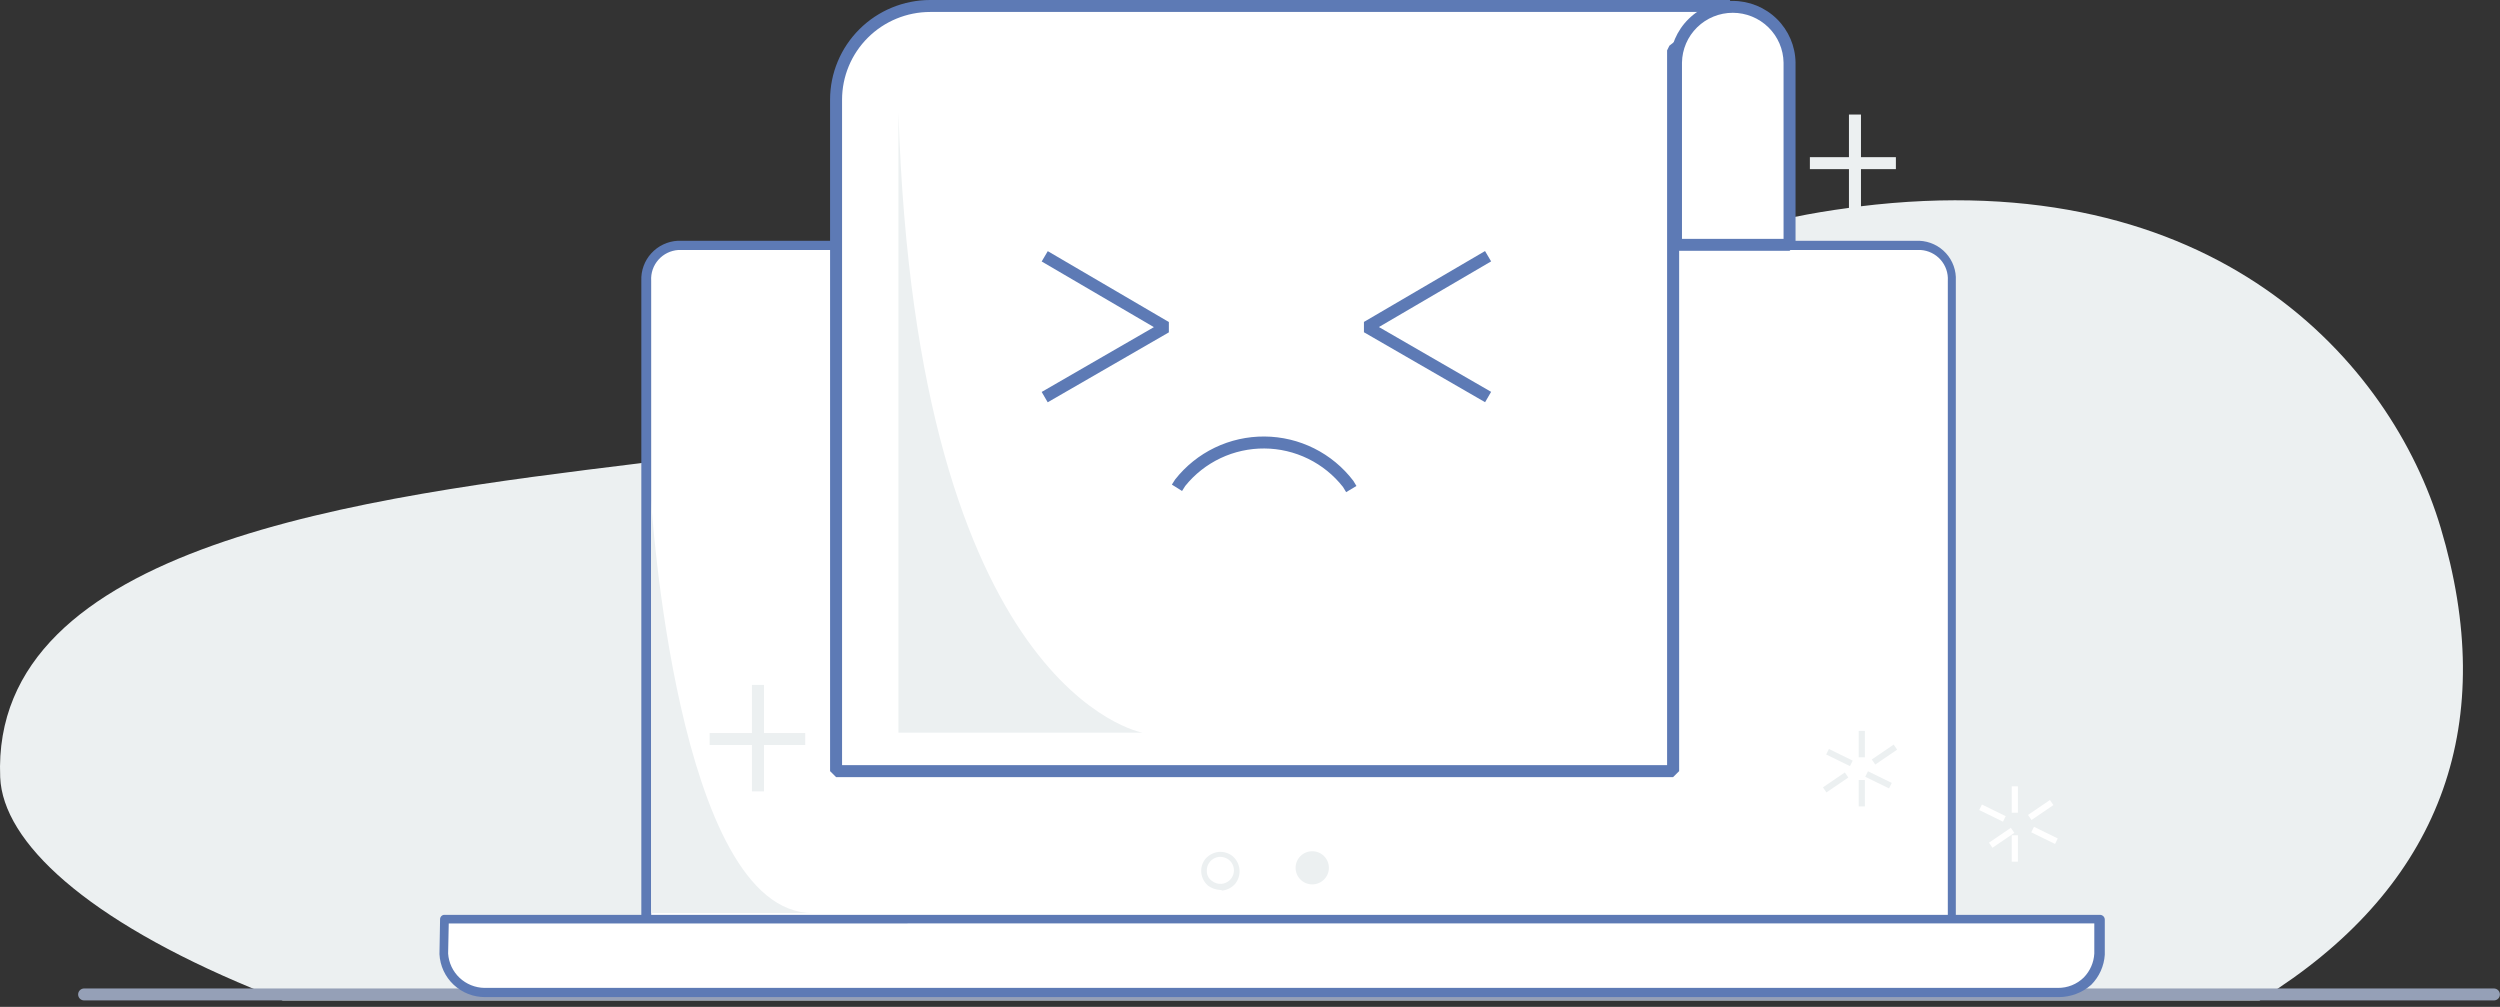
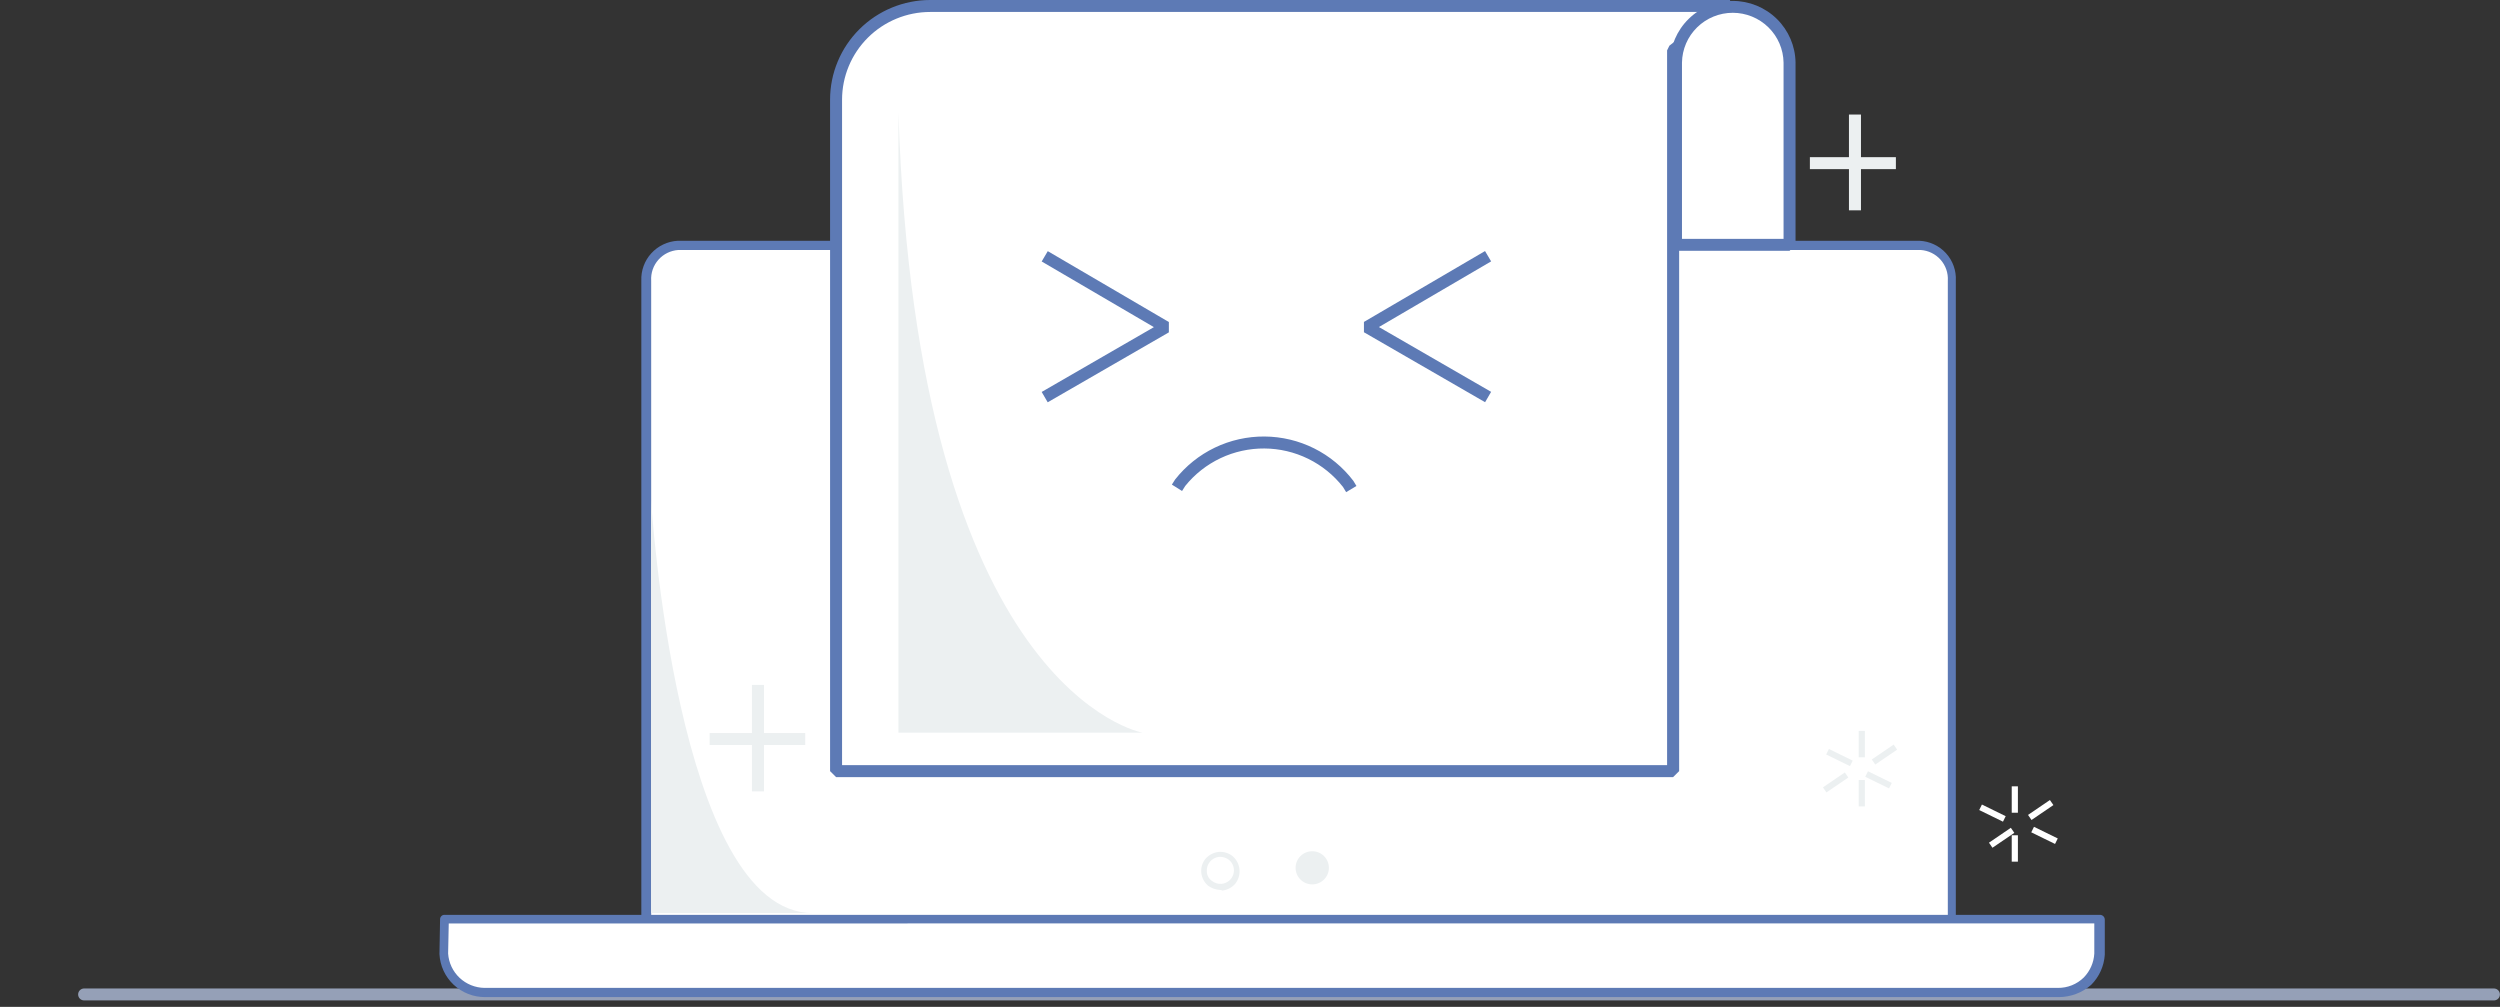
<svg xmlns="http://www.w3.org/2000/svg" width="365" height="147" viewBox="0 0 365 147" fill="none">
  <rect x="0" y="0" width="365" height="147" fill="#333333" stroke="none" />
-   <path d="M332.58 144.322C331.702 144.916 330.807 145.492 329.894 146.069H41.277C39.767 145.492 38.31 144.916 36.906 144.322C12.631 134.274 0.414 122.951 0.028 113.48C-1.411 79.406 53.142 72.574 93.338 67.646L94.057 67.541C94.303 67.524 94.549 67.489 94.777 67.454C96.058 67.314 97.305 67.157 98.551 66.999H98.638C105.221 66.178 111.276 65.374 116.507 64.483C118.122 64.204 119.719 63.924 121.316 63.645C121.615 63.592 121.913 63.54 122.194 63.487C122.475 63.435 122.791 63.382 123.072 63.33C125.705 62.858 128.32 62.369 130.918 61.88C132.691 61.548 134.463 61.216 136.219 60.866C141.642 59.8 147.014 58.699 152.367 57.563C153.806 57.267 155.228 56.952 156.667 56.637C171.043 53.51 185.401 50.12 200.391 46.468C202.374 45.978 204.358 45.507 206.359 45C217.47 42.291 228.984 39.461 241.148 36.508C241.938 36.333 242.728 36.141 243.518 35.948L243.676 35.896L244.15 35.791C244.22 35.774 244.308 35.756 244.396 35.739C244.676 35.669 244.975 35.599 245.273 35.529C245.765 35.407 246.256 35.284 246.765 35.162C247.169 35.057 247.59 34.97 248.011 34.865C250.627 34.236 253.295 33.607 255.98 32.96C257.367 32.628 258.736 32.331 260.105 32.052C260.69 31.935 261.275 31.819 261.86 31.702C264.528 31.16 267.144 30.724 269.671 30.392C270.268 30.287 270.847 30.217 271.427 30.147C323.488 23.699 349.167 53.055 356.329 77.012C364.806 105.302 356.697 128.263 332.58 144.322Z" fill="#ECF0F1" />
  <path d="M98.674 54.076C98.674 54.076 87.242 137.601 206.696 131.136H98.674V54.076Z" fill="#ECF0F1" />
  <path d="M69.863 137.514V142.801H280.319L69.863 137.514Z" fill="#ECF0F1" />
  <path d="M364.986 145.189C364.986 145.421 364.894 145.643 364.729 145.807C364.565 145.971 364.341 146.063 364.109 146.063H12.284C12.051 146.063 11.828 145.971 11.663 145.807C11.499 145.643 11.406 145.421 11.406 145.189C11.406 144.958 11.499 144.736 11.663 144.572C11.828 144.408 12.051 144.316 12.284 144.316H364.109C364.341 144.316 364.565 144.408 364.729 144.572C364.894 144.736 364.986 144.958 364.986 145.189Z" fill="#95A0B7" />
  <path d="M94.11 134.532V40.975C94.039 39.668 94.492 38.386 95.37 37.411C96.248 36.437 97.478 35.849 98.791 35.778H280.082C281.395 35.849 282.626 36.437 283.504 37.411C284.381 38.386 284.834 39.668 284.763 40.975V134.532H94.11Z" fill="white" />
  <path d="M285.101 135.163H94.353C94.258 135.165 94.163 135.148 94.075 135.113C93.987 135.078 93.906 135.025 93.839 134.958C93.772 134.891 93.719 134.811 93.683 134.723C93.648 134.635 93.631 134.541 93.634 134.446V40.978C93.573 39.508 94.096 38.073 95.09 36.983C96.083 35.894 97.467 35.237 98.943 35.154H280.239C280.973 35.187 281.693 35.364 282.357 35.675C283.022 35.986 283.618 36.425 284.112 36.966C284.606 37.508 284.987 38.141 285.234 38.829C285.481 39.518 285.588 40.248 285.55 40.978V134.536C285.731 134.894 285.461 135.163 285.101 135.163ZM95.073 133.819H284.381V40.978C284.449 39.862 284.071 38.765 283.329 37.925C282.586 37.086 281.541 36.573 280.42 36.498H99.034C97.914 36.573 96.868 37.086 96.126 37.925C95.383 38.765 95.005 39.862 95.073 40.978V133.819Z" fill="#5D7AB5" />
  <path d="M306.421 139.205C306.348 140.682 305.741 142.083 304.712 143.149C303.592 144.275 302.073 144.918 300.482 144.94H70.665C69.126 144.944 67.643 144.362 66.522 143.312C65.4 142.262 64.725 140.824 64.634 139.295L64.725 134.187H306.332V139.205H306.421Z" fill="white" />
  <path d="M300.547 145.576H70.821C69.114 145.584 67.469 144.937 66.228 143.768C64.987 142.6 64.247 141.001 64.16 139.303L64.251 134.195C64.252 134.105 64.272 134.017 64.31 133.935C64.347 133.853 64.402 133.78 64.47 133.721C64.538 133.662 64.618 133.617 64.704 133.591C64.79 133.565 64.881 133.557 64.971 133.568H306.578C306.673 133.565 306.768 133.582 306.856 133.617C306.945 133.652 307.026 133.705 307.093 133.772C307.161 133.839 307.214 133.919 307.249 134.007C307.284 134.095 307.301 134.189 307.299 134.284V139.394C307.193 141.048 306.489 142.608 305.317 143.785C304.002 144.945 302.304 145.583 300.547 145.576ZM65.517 134.823L65.426 139.214C65.514 140.562 66.11 141.828 67.095 142.758C68.079 143.688 69.38 144.214 70.737 144.232H300.457C301.157 144.239 301.852 144.108 302.5 143.847C303.149 143.585 303.74 143.198 304.238 142.709C305.154 141.765 305.698 140.524 305.768 139.214V134.817L65.517 134.823Z" fill="#5D7AB5" />
  <path d="M271.702 16.723H269.947V30.708H271.702V16.723Z" fill="#ECF0F1" />
  <path d="M276.799 22.946H264.243V24.694H276.799V22.946Z" fill="#ECF0F1" />
  <path d="M111.54 99.998H109.785V115.543H111.54V99.998Z" fill="#ECF0F1" />
  <path d="M117.564 107.023H103.608V108.77H117.564V107.023Z" fill="#ECF0F1" />
  <path d="M178.173 129.937C177.525 129.907 176.9 129.689 176.374 129.31C175.822 128.826 175.47 128.156 175.384 127.428C175.312 126.686 175.539 125.945 176.014 125.368C176.501 124.819 177.174 124.468 177.905 124.383C178.65 124.312 179.394 124.537 179.974 125.008C180.544 125.505 180.9 126.201 180.967 126.953C181.034 127.704 180.807 128.452 180.334 129.041C179.847 129.59 179.174 129.941 178.443 130.027C178.408 129.993 178.365 129.967 178.318 129.951C178.272 129.936 178.222 129.931 178.173 129.937ZM178.173 125.099H177.998C177.471 125.152 176.986 125.409 176.648 125.815C176.313 126.215 176.151 126.731 176.197 127.25C176.204 127.514 176.272 127.773 176.397 128.006C176.522 128.24 176.7 128.441 176.916 128.594C177.319 128.926 177.837 129.086 178.357 129.041C178.749 129.004 179.12 128.852 179.424 128.605C179.729 128.357 179.953 128.026 180.068 127.652C180.184 127.278 180.186 126.879 180.073 126.504C179.961 126.129 179.739 125.796 179.437 125.546C179.075 125.266 178.632 125.11 178.173 125.099Z" fill="#ECF0F1" />
  <path d="M191.587 129.121C192.93 129.121 194.018 128.037 194.018 126.701C194.018 125.364 192.93 124.281 191.587 124.281C190.245 124.281 189.156 125.364 189.156 126.701C189.156 128.037 190.245 129.121 191.587 129.121Z" fill="#ECF0F1" />
  <path d="M272.272 106.711H271.371V110.564H272.272V106.711Z" fill="#ECF0F1" />
  <path d="M272.272 113.884H271.371V117.737H272.272V113.884Z" fill="#ECF0F1" />
  <path d="M267.02 109.352L266.622 110.156L270.096 111.856L270.493 111.052L267.02 109.352Z" fill="#ECF0F1" />
  <path d="M272.723 112.605L272.326 113.409L275.799 115.109L276.196 114.305L272.723 112.605Z" fill="#ECF0F1" />
  <path d="M269.346 112.778L266.151 114.953L266.659 115.693L269.854 113.518L269.346 112.778Z" fill="#ECF0F1" />
  <path d="M276.474 108.709L273.28 110.884L273.788 111.624L276.983 109.449L276.474 108.709Z" fill="#ECF0F1" />
  <path d="M294.613 114.805H293.712V118.658H294.613V114.805Z" fill="white" />
  <path d="M294.613 121.949H293.712V125.802H294.613V121.949Z" fill="white" />
  <path d="M289.361 117.461L288.964 118.265L292.435 119.965L292.832 119.161L289.361 117.461Z" fill="white" />
  <path d="M296.961 120.714L296.564 121.518L300.036 123.217L300.433 122.413L296.961 120.714Z" fill="white" />
  <path d="M293.584 120.858L290.389 123.033L290.898 123.773L294.092 121.598L293.584 120.858Z" fill="white" />
  <path d="M299.287 116.803L296.092 118.979L296.601 119.719L299.795 117.543L299.287 116.803Z" fill="white" />
  <path d="M95.055 72.982C95.055 72.982 98.757 133.306 118.645 133.306H95.055V72.982Z" fill="#ECF0F1" />
  <path d="M122.147 112.589H244.35V7.363L252.642 0.876H135.875C134.072 0.876 132.286 1.229 130.62 1.916C128.954 2.603 127.44 3.61 126.164 4.879C124.889 6.149 123.878 7.656 123.187 9.314C122.497 10.973 122.142 12.751 122.142 14.546L122.147 112.589Z" fill="white" />
  <path d="M244.272 113.458H122.069L121.191 112.584V14.543C121.196 10.687 122.736 6.99 125.476 4.264C128.215 1.537 131.929 0.004 135.802 0H252.569L253.112 1.56L245.155 7.785V112.584L244.272 113.458ZM122.941 111.711H243.395V7.358L243.73 6.672L250.026 1.747H135.797C132.389 1.751 129.121 3.1 126.711 5.499C124.301 7.898 122.946 11.151 122.941 14.543V111.711Z" fill="#5D7AB5" />
  <path d="M261.345 35.737V9.131C261.345 8.047 261.13 6.973 260.713 5.972C260.296 4.97 259.686 4.06 258.915 3.293C258.145 2.527 257.231 1.919 256.225 1.504C255.218 1.089 254.14 0.876 253.051 0.876C250.852 0.876 248.743 1.746 247.188 3.294C245.633 4.842 244.759 6.942 244.759 9.131V35.737H261.345Z" fill="white" />
  <path d="M261.277 36.617H244.686L243.809 35.743V9.137C243.842 6.738 244.823 4.448 246.539 2.763C248.255 1.078 250.569 0.134 252.979 0.134C255.389 0.134 257.703 1.078 259.419 2.763C261.135 4.448 262.116 6.738 262.149 9.137V35.743L261.277 36.617ZM245.569 34.87H260.399V9.137C260.369 7.199 259.575 5.351 258.188 3.991C256.8 2.631 254.931 1.868 252.984 1.868C251.037 1.868 249.168 2.631 247.781 3.991C246.393 5.351 245.599 7.199 245.569 9.137V34.87Z" fill="#5D7AB5" />
  <path d="M131.172 16.426V106.966H166.795C166.795 106.966 133.852 101.159 131.172 16.426Z" fill="#ECF0F1" />
  <path d="M152.964 58.735L152.086 57.224L168.468 47.762L152.085 38.176L152.975 36.669L170.654 47.016V48.524L152.964 58.735Z" fill="#5D7AB5" />
  <path d="M216.823 58.722L199.135 48.509V47.001L216.814 36.654L217.704 38.161L201.321 47.747L217.703 57.209L216.823 58.722Z" fill="#5D7AB5" />
  <path d="M196.536 71.853L196.083 71.104C194.72 69.365 192.979 67.956 190.991 66.981C189.003 66.007 186.82 65.493 184.604 65.478C182.388 65.463 180.198 65.946 178.196 66.893C176.195 67.84 174.435 69.225 173.047 70.945L172.579 71.684L171.094 70.753L171.562 70.013C173.111 68.04 175.093 66.448 177.358 65.358C179.622 64.269 182.108 63.712 184.623 63.73C187.138 63.748 189.615 64.341 191.863 65.463C194.111 66.586 196.07 68.207 197.589 70.202L198.041 70.952L196.536 71.853Z" fill="#5D7AB5" />
</svg>